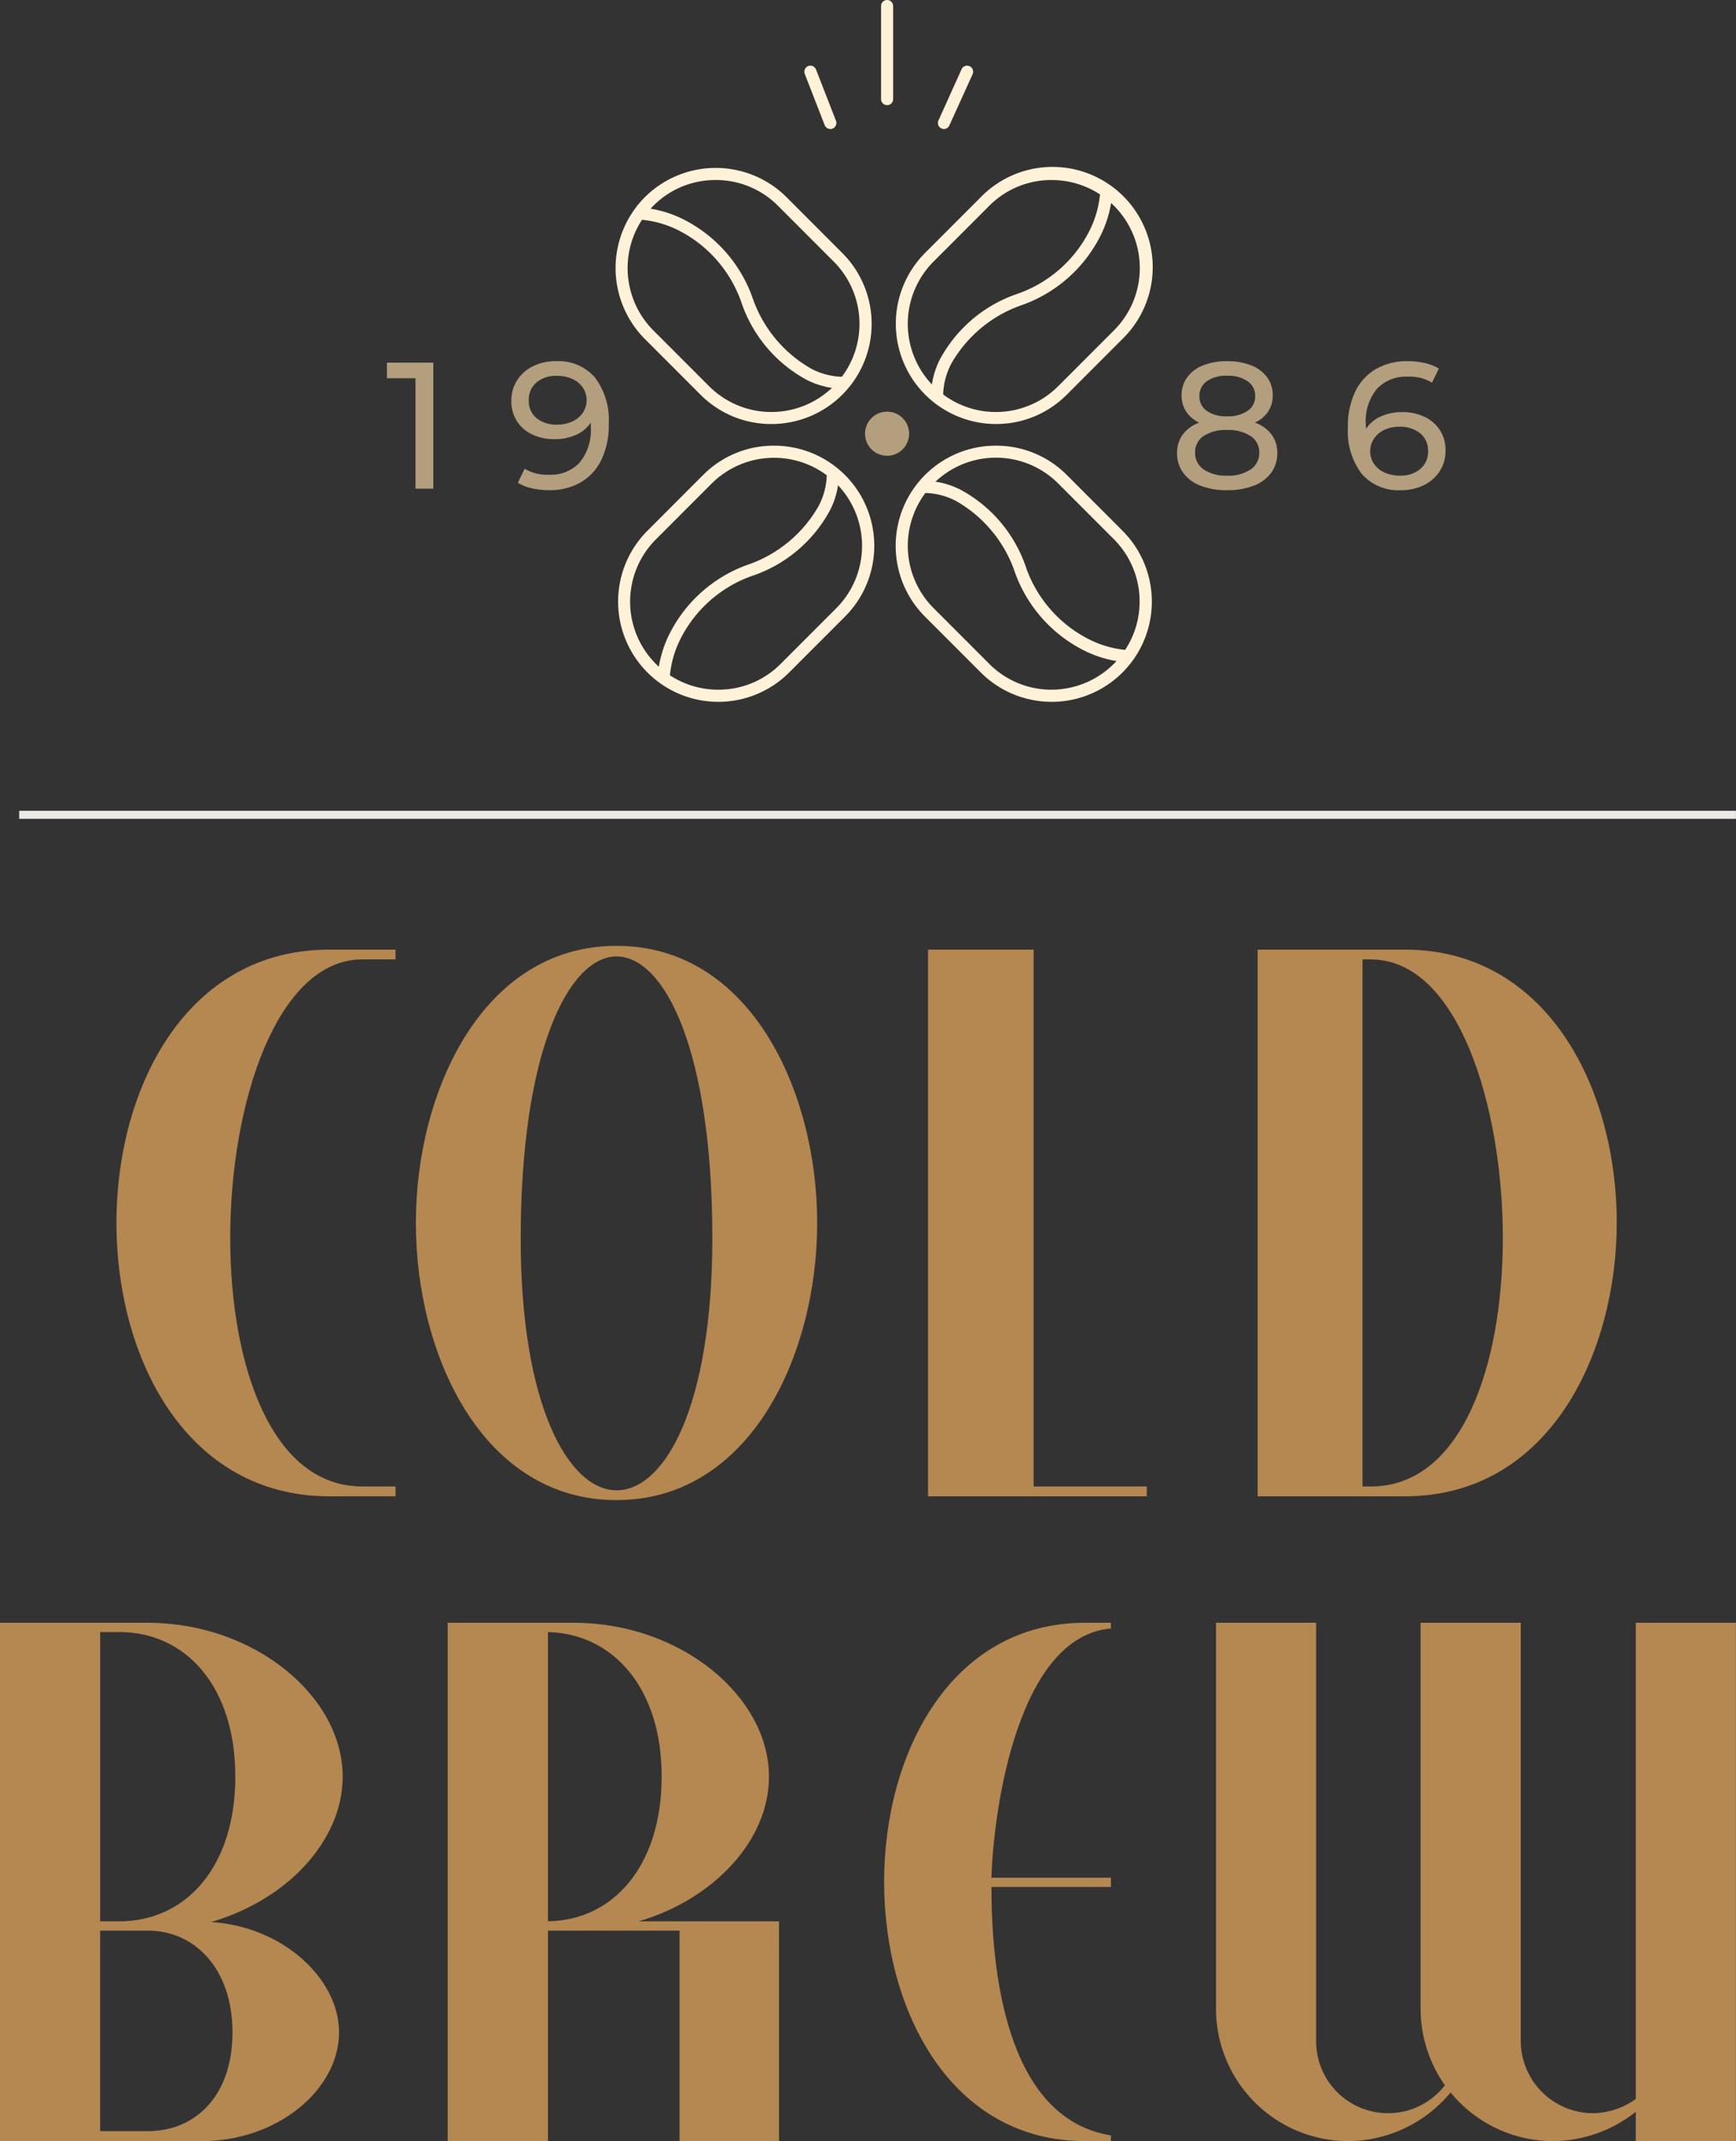
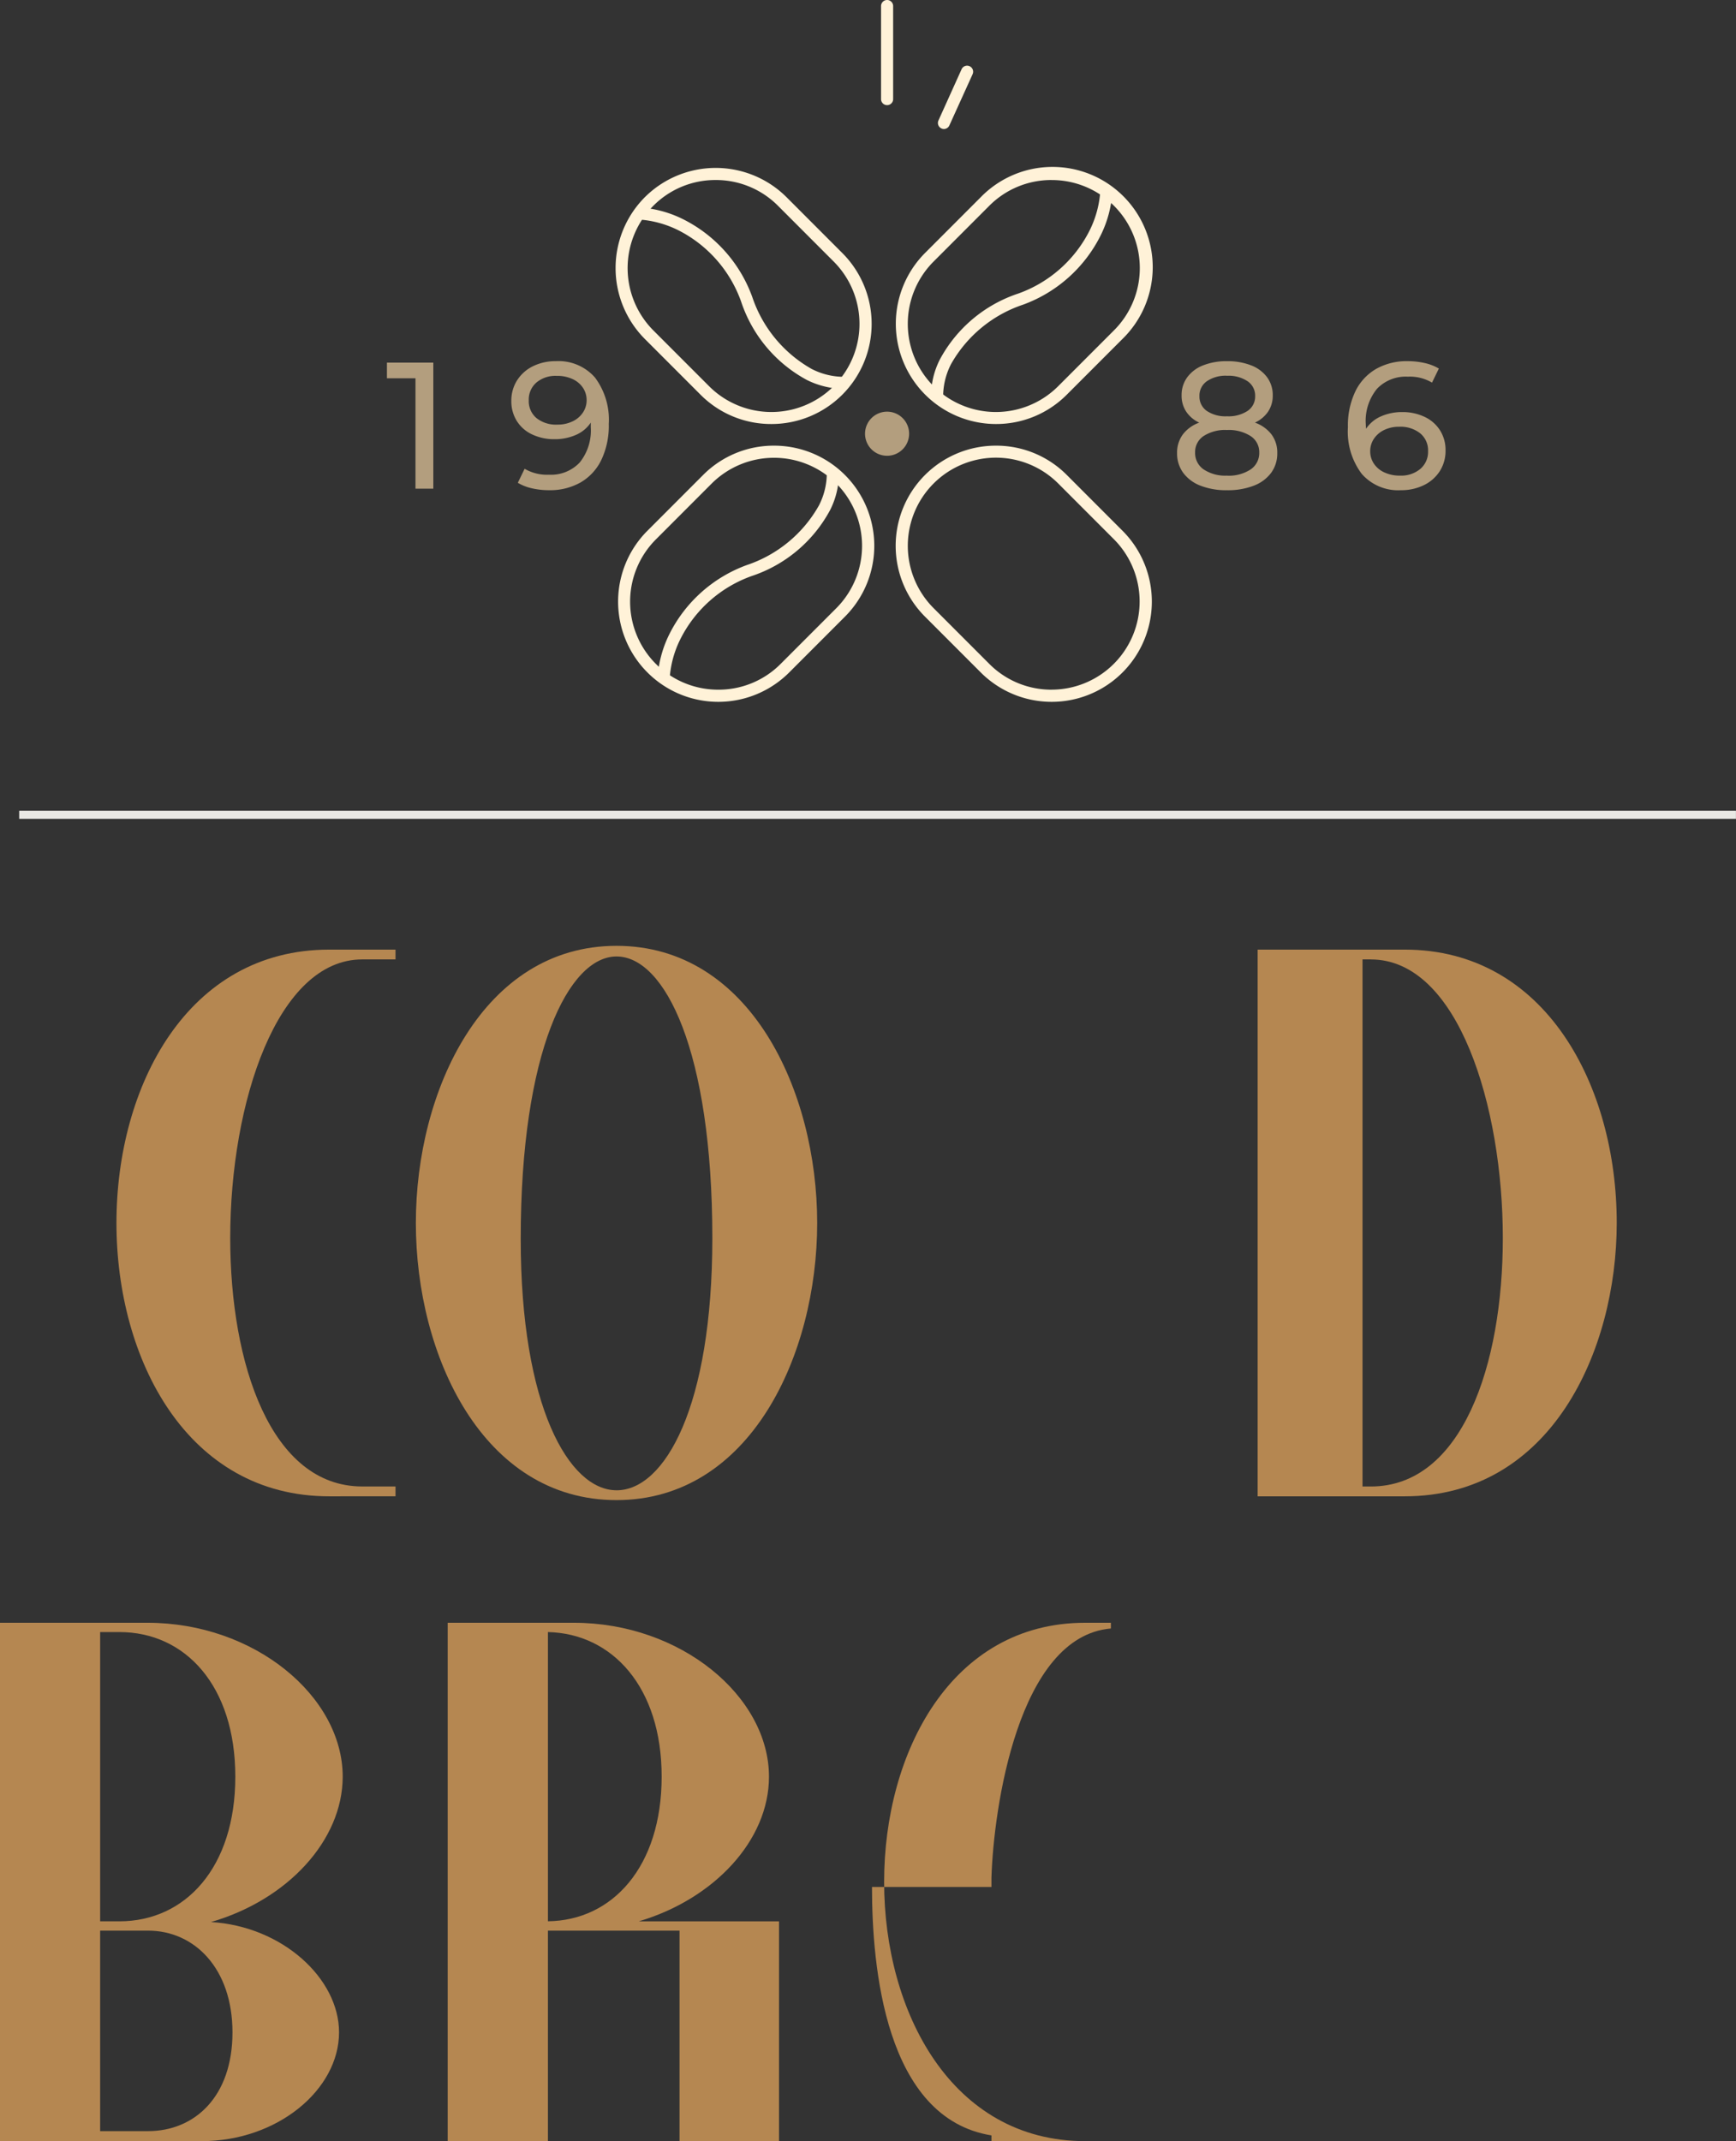
<svg xmlns="http://www.w3.org/2000/svg" width="73" height="90" viewBox="0 0 73 90">
  <rect x="0" y="0" width="73" height="90" fill="#333333" stroke="none" />
  <g transform="translate(-64.233 -55.642)">
    <g transform="translate(64.233 89.722)">
      <g transform="translate(0 5.677)">
        <g transform="translate(0 28.454)">
          <path d="M73.106,168.759c3.008.18,5.384,2.377,5.384,4.635,0,2.407-2.587,4.574-5.775,4.574H64.233V156.179h6.2c4.512,0,8.211,3.1,8.211,6.471C78.64,165.328,76.324,167.826,73.106,168.759Zm-3.85-12.189h-.812v12.158h.812c2.767,0,4.872-2.257,4.872-6.079S72.023,156.57,69.256,156.57Zm1.2,12.55H68.444v8.427h2.016c1.955,0,3.549-1.444,3.549-4.153C74.008,170.715,72.414,169.12,70.459,169.12Z" transform="translate(-64.233 -156.179)" fill="#b58751" />
          <path d="M101.749,177.968V169.12H96.215v8.848H92V156.179H97.3c4.511,0,8.21,3.1,8.21,6.471,0,2.679-2.316,5.146-5.473,6.079h5.895v9.239Zm-5.534-21.4v12.158c2.707-.03,4.782-2.287,4.782-6.079C101,158.887,98.921,156.631,96.215,156.57Z" transform="translate(-73.174 -156.179)" fill="#b58751" />
-           <path d="M127.516,177.968c-5.624,0-8.452-5.447-8.452-10.894s2.827-10.895,8.452-10.895H128.6v.241c-3.91.331-4.933,7.584-5.023,10.473H128.6v.391h-5.023c0,3.341.542,9.721,5.023,10.443v.241Z" transform="translate(-81.886 -156.179)" fill="#b58751" />
-           <path d="M157.3,177.968v-1.234a5.657,5.657,0,0,1-3.489,1.234,5.575,5.575,0,0,1-4.3-2.046,5.624,5.624,0,0,1-4.3,2.046,5.567,5.567,0,0,1-5.564-5.538V156.179h4.211v17.576a3.023,3.023,0,0,0,5.414,1.866,5.6,5.6,0,0,1-1.022-3.19V156.179h4.211v17.576a3.05,3.05,0,0,0,3.038,3.04,3.168,3.168,0,0,0,1.8-.6V156.179h4.21v21.789Z" transform="translate(-88.513 -156.179)" fill="#b58751" />
+           <path d="M127.516,177.968c-5.624,0-8.452-5.447-8.452-10.894s2.827-10.895,8.452-10.895H128.6v.241c-3.91.331-4.933,7.584-5.023,10.473v.391h-5.023c0,3.341.542,9.721,5.023,10.443v.241Z" transform="translate(-81.886 -156.179)" fill="#b58751" />
        </g>
        <g transform="translate(4.895)">
          <path d="M80.4,137.455c-5.963,0-8.945-5.745-8.945-11.49s2.982-11.49,8.945-11.49H83.19v.412h-1.4c-3.553,0-5.551,5.967-5.551,11.712,0,5.3,1.713,10.442,5.551,10.442h1.4v.413Z" transform="translate(-71.453 -114.316)" fill="#b58751" />
          <path d="M90.024,125.89c0-5.555,2.823-11.649,8.438-11.649s8.438,6.094,8.438,11.649-2.823,11.649-8.438,11.649S90.024,131.476,90.024,125.89Zm8.438,11.237c2.03,0,4.029-3.524,4.029-10.6,0-7.872-2-11.839-4.029-11.839-2,0-4.029,3.968-4.029,11.871C94.433,133.6,96.463,137.126,98.462,137.126Z" transform="translate(-77.432 -114.241)" fill="#b58751" />
-           <path d="M121.788,137.455v-22.98h4.441v22.567h4.758v.413Z" transform="translate(-87.659 -114.316)" fill="#b58751" />
          <path d="M148.417,137.455h-6.186v-22.98h6.186c5.932,0,8.914,5.745,8.914,11.49C157.33,131.329,154.571,137.455,148.417,137.455Zm-1.427-22.568h-.349v22.155h.349c3.838,0,5.551-5.11,5.551-10.442C152.541,121.077,150.669,114.888,146.99,114.888Z" transform="translate(-94.241 -114.316)" fill="#b58751" />
        </g>
      </g>
      <g transform="translate(0.807 0)">
        <rect width="72.191" height="0.339" fill="#eae9e5" />
      </g>
    </g>
    <g transform="translate(80.506 55.642)">
      <g transform="translate(9.612 0)">
        <g transform="translate(0 7.059)">
          <g transform="translate(11.788)">
            <path d="M124,76.811a4.215,4.215,0,0,1-2.979-7.19l2.343-2.345a4.214,4.214,0,1,1,5.957,5.961l-2.343,2.344A4.182,4.182,0,0,1,124,76.811Zm2.343-10.256a3.676,3.676,0,0,0-2.619,1.081l-2.343,2.345a3.7,3.7,0,0,0,5.238,5.241l2.343-2.344a3.7,3.7,0,0,0-2.619-6.322Z" transform="translate(-119.795 -66.047)" fill="#fff2d8" />
            <path d="M121.977,76.219a3.4,3.4,0,0,1,.367-1.652,5.819,5.819,0,0,1,3.307-2.776,5.388,5.388,0,0,0,2.991-2.648,4.369,4.369,0,0,0,.449-1.642l.508.006a4.779,4.779,0,0,1-.488,1.833,5.906,5.906,0,0,1-3.272,2.923,5.464,5.464,0,0,0-3.023,2.495,2.976,2.976,0,0,0-.333,1.414Z" transform="translate(-120.496 -66.514)" fill="#fff2d8" />
          </g>
          <g transform="translate(11.785 11.674)">
            <path d="M124,83.253a4.182,4.182,0,0,1,2.979,1.23l2.343,2.345a4.213,4.213,0,0,1-5.957,5.96l-2.343-2.344A4.21,4.21,0,0,1,124,83.253Zm2.343,10.256a3.706,3.706,0,0,0,2.619-6.322l-2.343-2.345a3.705,3.705,0,1,0-5.238,5.242l2.343,2.344A3.675,3.675,0,0,0,126.345,93.51Z" transform="translate(-119.791 -83.253)" fill="#fff2d8" />
-             <path d="M130.064,93.063a4.771,4.771,0,0,1-1.832-.489,5.9,5.9,0,0,1-2.921-3.274,5.465,5.465,0,0,0-2.493-3.025,2.972,2.972,0,0,0-1.413-.334l-.048-.507a3.4,3.4,0,0,1,1.651.367,5.82,5.82,0,0,1,2.775,3.309,5.38,5.38,0,0,0,2.668,3,4.3,4.3,0,0,0,1.618.439Z" transform="translate(-120.295 -83.954)" fill="#fff2d8" />
          </g>
          <g transform="translate(0.11 11.674)">
            <path d="M109.126,83.253a4.21,4.21,0,0,1,2.978,7.191l-2.343,2.344a4.213,4.213,0,0,1-5.957-5.961l2.343-2.345A4.181,4.181,0,0,1,109.126,83.253ZM106.782,93.51a3.675,3.675,0,0,0,2.619-1.081l2.343-2.344a3.713,3.713,0,0,0,0-5.242,3.714,3.714,0,0,0-5.238,0l-2.343,2.345a3.7,3.7,0,0,0,2.619,6.322Z" transform="translate(-102.572 -83.253)" fill="#fff2d8" />
            <path d="M105.525,93.533l-.509-.006a4.779,4.779,0,0,1,.488-1.833,5.9,5.9,0,0,1,3.272-2.922,5.465,5.465,0,0,0,3.023-2.5,2.976,2.976,0,0,0,.333-1.414l.506-.048a3.4,3.4,0,0,1-.367,1.652,5.82,5.82,0,0,1-3.307,2.777,5.379,5.379,0,0,0-3,2.669A4.307,4.307,0,0,0,105.525,93.533Z" transform="translate(-103.359 -83.756)" fill="#fff2d8" />
          </g>
          <path d="M108.963,76.811a4.181,4.181,0,0,1-2.978-1.23l-2.343-2.344a4.223,4.223,0,0,1,0-5.961,4.222,4.222,0,0,1,5.957,0l2.343,2.345a4.21,4.21,0,0,1-2.978,7.19ZM106.62,66.555A3.676,3.676,0,0,0,104,67.636a3.713,3.713,0,0,0,0,5.242l2.343,2.344a3.7,3.7,0,1,0,5.238-5.241l-2.343-2.345A3.676,3.676,0,0,0,106.62,66.555Z" transform="translate(-102.41 -66.047)" fill="#fff2d8" />
          <path d="M112.449,76.119a3.6,3.6,0,0,1-1.519-.372,5.82,5.82,0,0,1-2.775-3.308,5.387,5.387,0,0,0-2.646-2.993A4.362,4.362,0,0,0,103.868,69l.006-.509a4.771,4.771,0,0,1,1.832.489,5.9,5.9,0,0,1,2.921,3.274,5.465,5.465,0,0,0,2.494,3.024,2.971,2.971,0,0,0,1.413.333l.048.507C112.574,76.115,112.527,76.119,112.449,76.119Z" transform="translate(-102.879 -66.831)" fill="#fff2d8" />
          <path d="M119.735,82.074a.927.927,0,1,0-.927.927A.927.927,0,0,0,119.735,82.074Z" transform="translate(-107.391 -70.902)" fill="#b39e7e" />
        </g>
        <g transform="translate(7.939)">
          <path d="M-.121,4.045a.254.254,0,0,1-.254-.254V-.121A.254.254,0,0,1-.121-.375a.254.254,0,0,1,.254.254V3.791A.254.254,0,0,1-.121,4.045Z" transform="translate(3.6 0.375)" fill="#fff2d8" />
          <path d="M-.121,2.288a.253.253,0,0,1-.1-.023.254.254,0,0,1-.126-.337L.626-.226A.254.254,0,0,1,.962-.352a.254.254,0,0,1,.126.337L.111,2.139A.254.254,0,0,1-.121,2.288Z" transform="translate(5.986 3.135)" fill="#fff2d8" />
-           <path d="M.717,2.288A.254.254,0,0,1,.48,2.126L-.358-.028A.254.254,0,0,1-.213-.358a.254.254,0,0,1,.329.145L.954,1.942a.255.255,0,0,1-.237.347Z" transform="translate(0.375 3.135)" fill="#fff2d8" />
        </g>
      </g>
      <g transform="translate(0 15.181)">
        <path d="M-1.23-3.479v5.3h-.75V-2.82h-1.2v-.659ZM3.921-3.54a2.033,2.033,0,0,1,1.648.689A2.954,2.954,0,0,1,6.148-.9,3.333,3.333,0,0,1,5.834.615a2.191,2.191,0,0,1-.879.947,2.607,2.607,0,0,1-1.314.322,3.194,3.194,0,0,1-.727-.08,2.018,2.018,0,0,1-.591-.231L2.61.983a1.858,1.858,0,0,0,1.023.25A1.659,1.659,0,0,0,4.925.721,2.138,2.138,0,0,0,5.391-.767V-.957a1.434,1.434,0,0,1-.629.519,2.2,2.2,0,0,1-.9.178,2.147,2.147,0,0,1-.936-.2,1.509,1.509,0,0,1-.644-.564,1.553,1.553,0,0,1-.231-.845A1.576,1.576,0,0,1,2.3-2.745a1.648,1.648,0,0,1,.67-.587A2.137,2.137,0,0,1,3.921-3.54ZM3.989-.873a1.436,1.436,0,0,0,.636-.136,1.068,1.068,0,0,0,.436-.371A.927.927,0,0,0,5.217-1.9a.93.93,0,0,0-.148-.511,1.045,1.045,0,0,0-.432-.371,1.537,1.537,0,0,0-.686-.14,1.24,1.24,0,0,0-.845.28.944.944,0,0,0-.322.75.928.928,0,0,0,.326.746A1.313,1.313,0,0,0,3.989-.873Z" transform="translate(3.178 3.54)" fill="#b39e7e" />
        <path d="M-.41-.957a1.518,1.518,0,0,1,.7.5A1.27,1.27,0,0,1,.53.324a1.367,1.367,0,0,1-.258.83,1.623,1.623,0,0,1-.735.542,3.031,3.031,0,0,1-1.121.189,2.978,2.978,0,0,1-1.11-.189,1.625,1.625,0,0,1-.731-.542,1.367,1.367,0,0,1-.258-.83,1.284,1.284,0,0,1,.239-.78,1.493,1.493,0,0,1,.693-.5A1.328,1.328,0,0,1-3.3-1.419,1.212,1.212,0,0,1-3.493-2.1a1.26,1.26,0,0,1,.239-.765,1.5,1.5,0,0,1,.67-.5,2.659,2.659,0,0,1,1-.174,2.711,2.711,0,0,1,1.011.174,1.5,1.5,0,0,1,.674.5A1.26,1.26,0,0,1,.34-2.1a1.2,1.2,0,0,1-.193.678A1.345,1.345,0,0,1-.41-.957Zm-1.174-1.97a1.393,1.393,0,0,0-.848.231.738.738,0,0,0-.311.625.732.732,0,0,0,.307.621,1.407,1.407,0,0,0,.852.227,1.456,1.456,0,0,0,.867-.227A.726.726,0,0,0-.4-2.07.73.73,0,0,0-.724-2.7,1.445,1.445,0,0,0-1.584-2.926Zm0,4.2a1.671,1.671,0,0,0,.992-.261A.827.827,0,0,0-.228.3.8.8,0,0,0-.592-.392a1.708,1.708,0,0,0-.992-.254,1.672,1.672,0,0,0-.985.254A.806.806,0,0,0-2.925.3a.833.833,0,0,0,.356.708A1.635,1.635,0,0,0-1.584,1.271ZM5.787-1.4a2.147,2.147,0,0,1,.936.2,1.534,1.534,0,0,1,.648.564A1.534,1.534,0,0,1,7.606.21a1.576,1.576,0,0,1-.246.879,1.643,1.643,0,0,1-.674.587,2.161,2.161,0,0,1-.958.208,2.033,2.033,0,0,1-1.648-.689A2.954,2.954,0,0,1,3.5-.76a3.333,3.333,0,0,1,.314-1.511,2.191,2.191,0,0,1,.879-.947A2.607,2.607,0,0,1,6.007-3.54a3.194,3.194,0,0,1,.727.08,2.018,2.018,0,0,1,.591.231l-.288.591a1.82,1.82,0,0,0-1.015-.25,1.671,1.671,0,0,0-1.3.511,2.127,2.127,0,0,0-.47,1.489A1.819,1.819,0,0,0,4.265-.7a1.438,1.438,0,0,1,.625-.519A2.175,2.175,0,0,1,5.787-1.4ZM5.7,1.271A1.255,1.255,0,0,0,6.545.99.94.94,0,0,0,6.871.24a.924.924,0,0,0-.33-.746,1.329,1.329,0,0,0-.883-.277,1.412,1.412,0,0,0-.633.136,1.073,1.073,0,0,0-.432.371.927.927,0,0,0-.155.523.93.93,0,0,0,.148.511,1.046,1.046,0,0,0,.432.371A1.518,1.518,0,0,0,5.7,1.271Z" transform="translate(36.907 3.54)" fill="#b39e7e" />
      </g>
    </g>
  </g>
</svg>